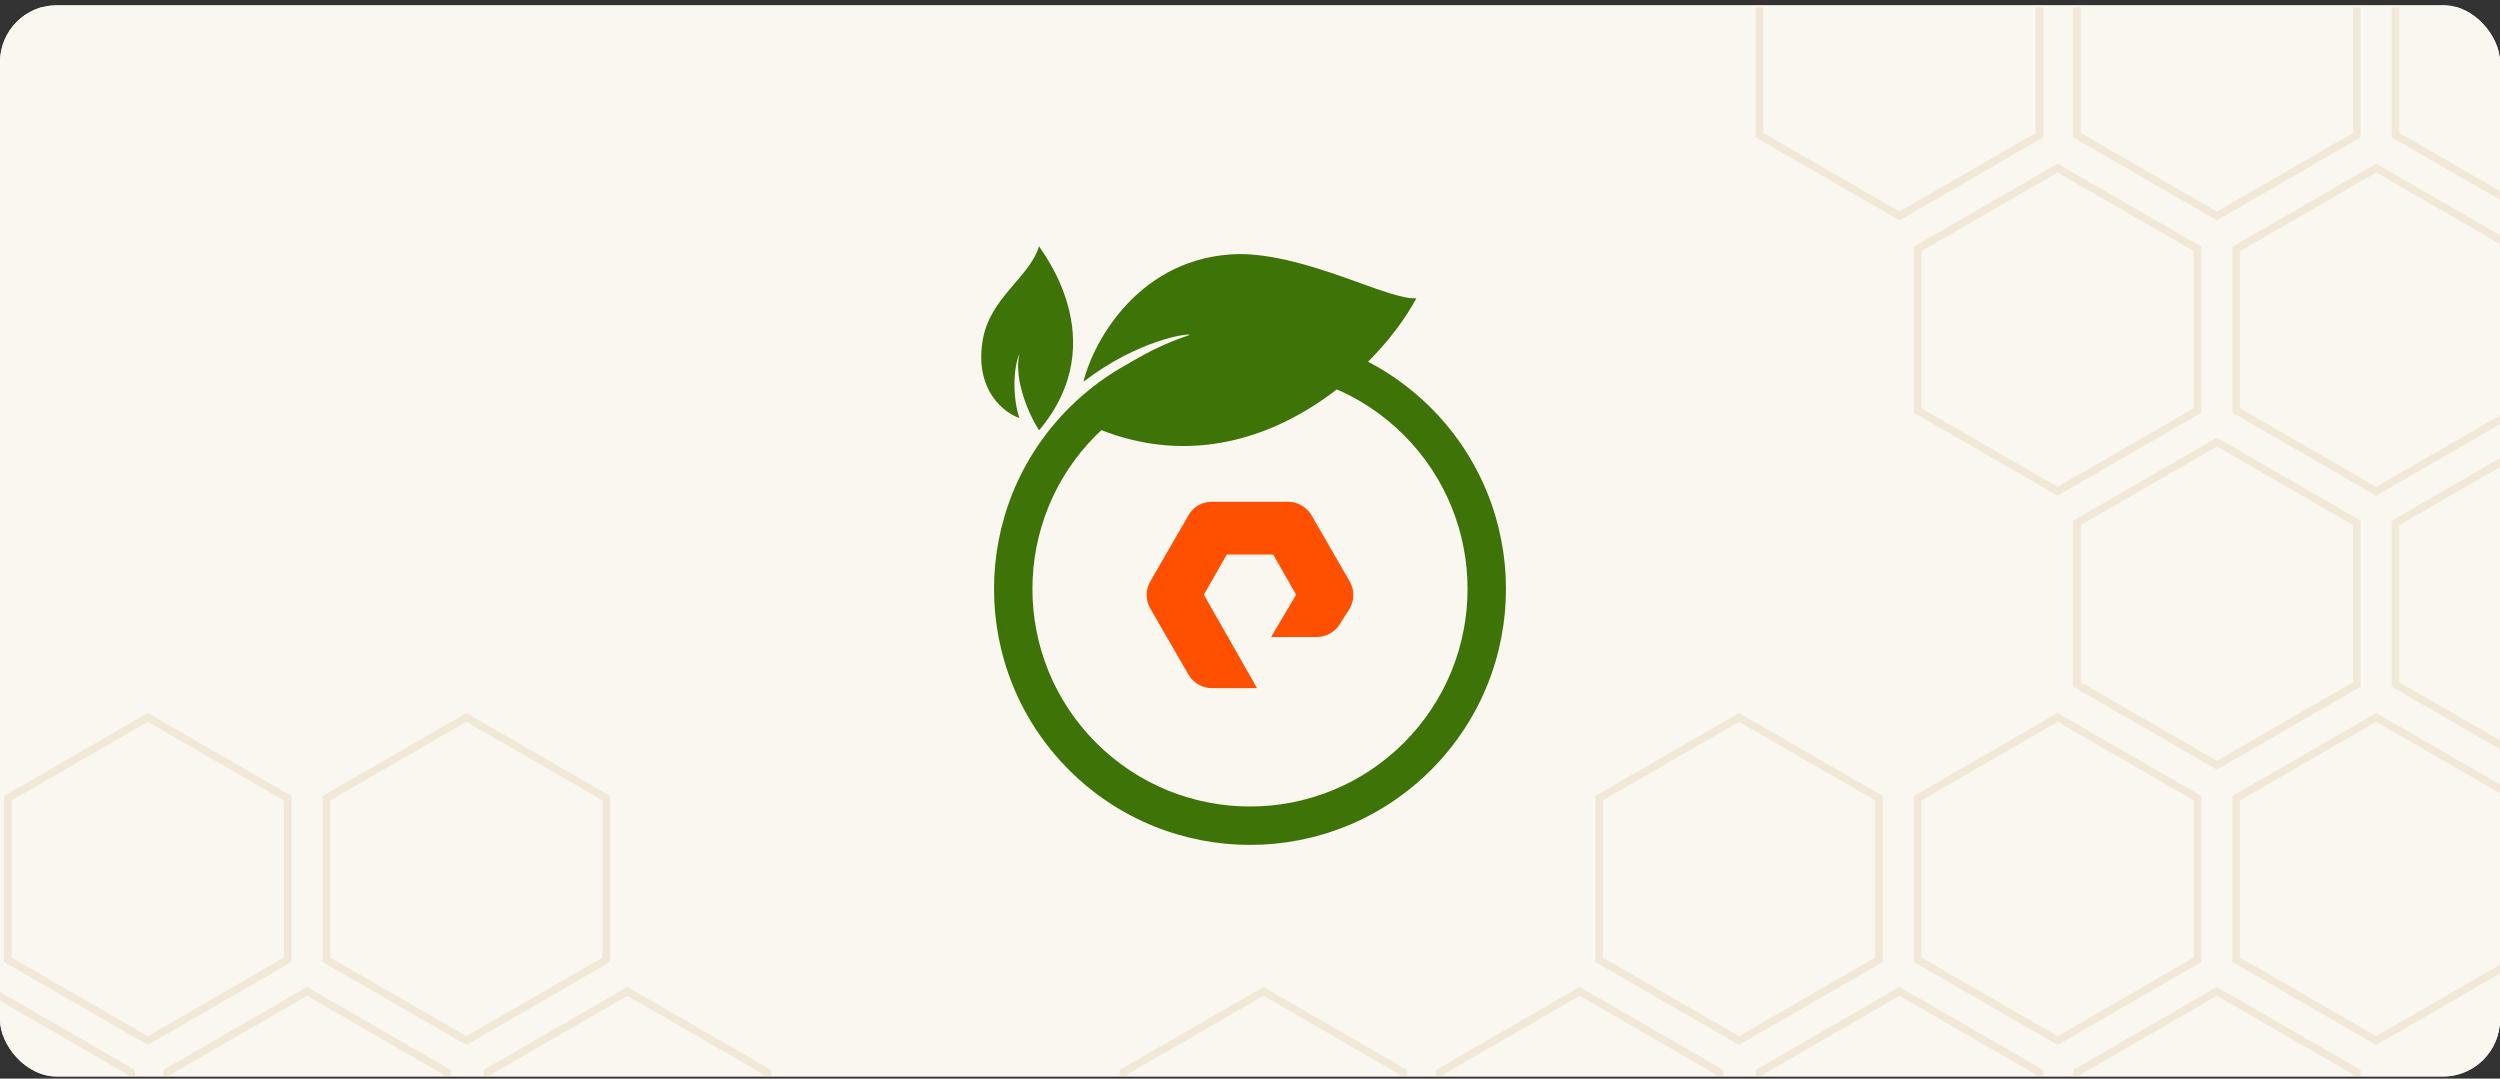
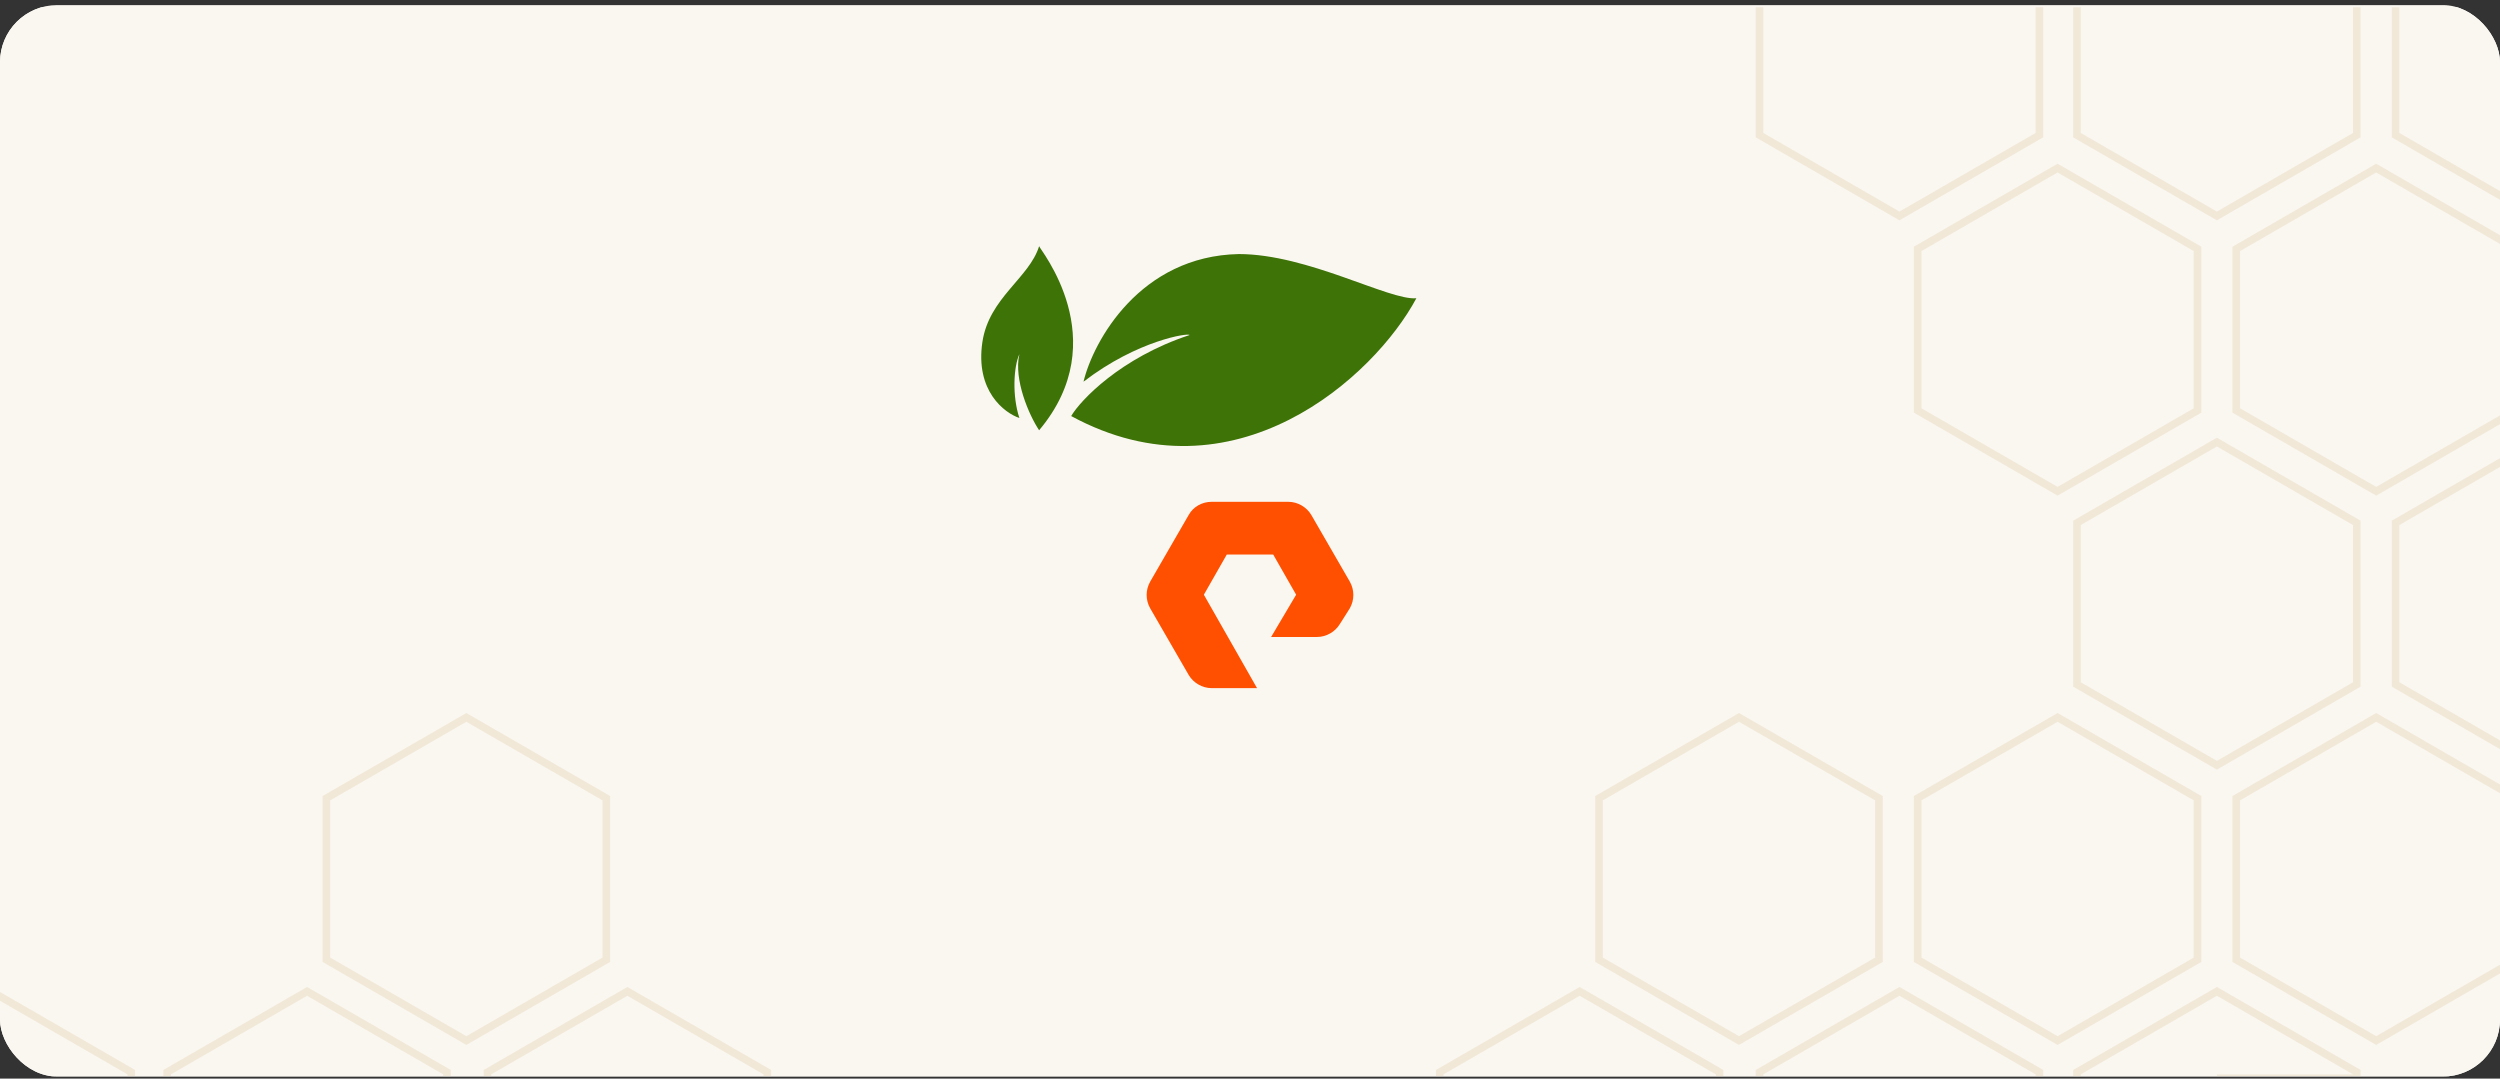
<svg xmlns="http://www.w3.org/2000/svg" width="350" height="151" viewBox="0 0 350 151" fill="none">
  <rect x="0" y="0" width="350" height="151" fill="#333333" stroke="none" />
  <g clip-path="url(#clip0_8703_23444)">
    <rect y="0.714" width="350" height="150" rx="8" fill="#FAF7F1" />
    <g clip-path="url(#clip1_8703_23444)">
      <rect width="350" height="149.678" transform="translate(0 1)" fill="#FAF7F1" />
      <g opacity="0.5" clip-path="url(#clip2_8703_23444)">
        <path d="M330.49 -4.008V19.231L310.364 30.85L290.239 19.231V-4.008L310.364 -15.629L330.49 -4.008ZM291.309 18.612L310.364 29.615L329.42 18.612V-3.39L310.364 -14.392L291.309 -3.39V18.612Z" fill="#E8DABF" />
        <path d="M375.094 -4.008V19.231L354.968 30.85L334.843 19.231V-4.008L354.968 -15.629L375.094 -4.008ZM335.913 18.612L354.968 29.615L374.024 18.612V-3.39L354.968 -14.392L335.913 -3.39V18.612Z" fill="#E8DABF" />
        <path d="M286.049 -4.008V19.231L265.923 30.85L245.798 19.231V-4.008L265.923 -15.629L286.049 -4.008ZM246.868 18.612L265.923 29.615L284.979 18.612V-3.39L265.923 -14.392L246.868 -3.39V18.612Z" fill="#E8DABF" />
        <path d="M308.188 34.535V57.774L288.062 69.394L267.937 57.774V34.535L288.062 22.916L308.188 34.535ZM269.007 57.157L288.062 68.159L307.118 57.157V35.153L288.062 24.151L269.007 35.153V57.157Z" fill="#E8DABF" />
        <path d="M330.49 72.894V96.132L310.364 107.752L290.239 96.132V72.894L310.364 61.273L330.49 72.894ZM291.309 95.514L310.364 106.516L329.42 95.514V73.511L310.364 62.509L291.309 73.511V95.514Z" fill="#E8DABF" />
        <path d="M352.792 34.535V57.774L332.666 69.394L312.541 57.774V34.535L332.666 22.916L352.792 34.535ZM313.611 57.157L332.666 68.159L351.722 57.157V35.153L332.666 24.151L313.611 35.153V57.157Z" fill="#E8DABF" />
        <path d="M375.094 72.894V96.132L354.968 107.752L334.843 96.132V72.894L354.968 61.273L375.094 72.894ZM335.913 95.514L354.968 106.516L374.024 95.514V73.511L354.968 62.509L335.913 73.511V95.514Z" fill="#E8DABF" />
-         <path d="M40.812 111.437V134.676L20.687 146.295L0.561 134.676V111.437L20.687 99.818L40.812 111.437ZM1.631 134.059L20.687 145.061L39.742 134.059V112.054L20.687 101.053L1.631 112.054V134.059Z" fill="#E8DABF" />
        <path d="M85.416 111.437V134.676L65.29 146.295L45.165 134.676V111.437L65.29 99.818L85.416 111.437ZM46.235 134.059L65.29 145.061L84.346 134.059V112.054L65.29 101.053L46.235 112.054V134.059Z" fill="#E8DABF" />
        <path d="M22.863 173.034V149.795L42.989 138.171L63.113 149.795V173.034L42.987 184.654L22.863 173.034ZM62.043 150.413L42.987 139.412L23.932 150.413V172.417L42.987 183.418L62.043 172.417V150.413Z" fill="#E8DABF" />
        <path d="M263.584 111.437V134.676L243.458 146.295L223.332 134.676V111.437L243.458 99.818L263.584 111.437ZM224.402 134.059L243.458 145.061L262.514 134.059V112.054L243.458 101.053L224.402 112.054V134.059Z" fill="#E8DABF" />
        <path d="M201.03 173.034V149.795L221.152 138.171L241.278 149.79V173.03L221.152 184.654L201.03 173.034ZM240.212 150.413L221.152 139.412L202.095 150.413V172.417L221.152 183.418L240.208 172.417L240.212 150.413Z" fill="#E8DABF" />
        <path d="M308.188 111.437V134.676L288.062 146.295L267.937 134.676V111.437L288.062 99.818L308.188 111.437ZM269.007 134.059L288.062 145.061L307.118 134.059V112.054L288.062 101.053L269.007 112.054V134.059Z" fill="#E8DABF" />
-         <path d="M290.239 173.034V149.795L310.364 138.171L330.49 149.79V173.029L310.364 184.649L290.239 173.034ZM329.42 150.413L310.364 139.412L291.309 150.413V172.416L310.364 183.418L329.42 172.416V150.413Z" fill="#E8DABF" />
+         <path d="M290.239 173.034V149.795L310.364 138.171L330.49 149.79V173.029L310.364 184.649L290.239 173.034ZM329.42 150.413L310.364 139.412L291.309 150.413V172.416L310.364 183.418V150.413Z" fill="#E8DABF" />
        <path d="M352.792 111.437V134.676L332.666 146.295L312.541 134.676V111.437L332.666 99.818L352.792 111.437ZM313.611 134.059L332.666 145.061L351.722 134.059V112.054L332.666 101.053L313.611 112.054V134.059Z" fill="#E8DABF" />
        <path d="M245.798 173.034V149.795L265.923 138.171L286.049 149.79V173.029L265.923 184.649L245.798 173.034ZM284.979 150.413L265.923 139.412L246.868 150.413V172.416L265.923 183.418L284.979 172.416V150.413Z" fill="#E8DABF" />
-         <path d="M156.752 173.034V149.795L176.877 138.171L197.004 149.79V173.029L176.877 184.649L156.752 173.034ZM195.934 150.413L176.877 139.412L157.822 150.413V172.416L176.877 183.418L195.934 172.416V150.413Z" fill="#E8DABF" />
        <path d="M67.708 173.034V149.795L87.83 138.171L107.956 149.79V173.03L87.83 184.654L67.708 173.034ZM106.889 150.413L87.83 139.412L68.774 150.413V172.417L87.83 183.418L106.886 172.417L106.889 150.413Z" fill="#E8DABF" />
        <path d="M-21.338 173.034V149.795L-1.212 138.171L18.914 149.79V173.029L-1.212 184.649L-21.338 173.034ZM17.844 150.413L-1.212 139.412L-20.268 150.413V172.416L-1.212 183.418L17.844 172.416V150.413Z" fill="#E8DABF" />
      </g>
-       <path fill-rule="evenodd" clip-rule="evenodd" d="M174.998 51.992C167.194 51.992 159.415 54.964 153.464 60.916C141.566 72.814 141.565 92.094 153.462 103.993C165.36 115.883 184.643 115.883 196.542 103.994C208.431 92.095 208.431 72.812 196.541 60.914C190.591 54.965 182.803 51.992 174.998 51.992ZM200.343 57.115C214.331 71.112 214.331 93.797 200.343 107.795C186.345 121.783 163.66 121.783 149.663 107.795C135.665 93.797 135.665 71.112 149.663 57.115C156.662 50.116 165.825 46.617 174.998 46.617C184.171 46.617 193.344 50.116 200.343 57.115Z" fill="#3D7307" />
      <path d="M173.438 35.568C159.631 35.843 153.072 47.71 151.691 53.438C159.285 47.596 166.534 46.565 166.534 46.908C156.869 50.087 151.231 56.072 149.965 58.249C172.748 70.62 192.423 52.75 198.292 41.754C194.495 42.098 183.103 35.568 173.438 35.568Z" fill="#3D7307" />
      <path d="M137.538 47.866C136.503 54.739 140.645 57.832 142.716 58.519C141.681 55.426 141.911 51.302 142.716 49.584C141.888 53.158 144.097 58.175 145.478 60.237C156.179 47.522 145.478 34.808 145.478 34.464C144.097 38.931 138.47 41.681 137.538 47.866Z" fill="#3D7307" />
      <path d="M175.985 96.338H169.636C168.322 96.338 167.081 95.608 166.425 94.512L161.023 85.159C160.366 83.99 160.366 82.602 161.023 81.433L166.425 72.08C167.081 70.911 168.322 70.253 169.636 70.253H180.364C181.677 70.253 182.918 70.984 183.575 72.08L188.977 81.433C189.633 82.602 189.633 83.99 188.977 85.159L187.589 87.351C186.933 88.447 185.692 89.178 184.378 89.178H177.955L181.459 83.26L178.247 77.633H171.752L168.54 83.26L175.985 96.338Z" fill="#FE5000" />
    </g>
  </g>
  <defs>
    <clipPath id="clip0_8703_23444">
      <rect y="0.714" width="350" height="150" rx="8" fill="white" />
    </clipPath>
    <clipPath id="clip1_8703_23444">
      <rect width="350" height="149.678" fill="white" transform="translate(0 1)" />
    </clipPath>
    <clipPath id="clip2_8703_23444">
      <rect width="535" height="535" fill="white" transform="matrix(-1 0 0 1 442 -135)" />
    </clipPath>
  </defs>
</svg>